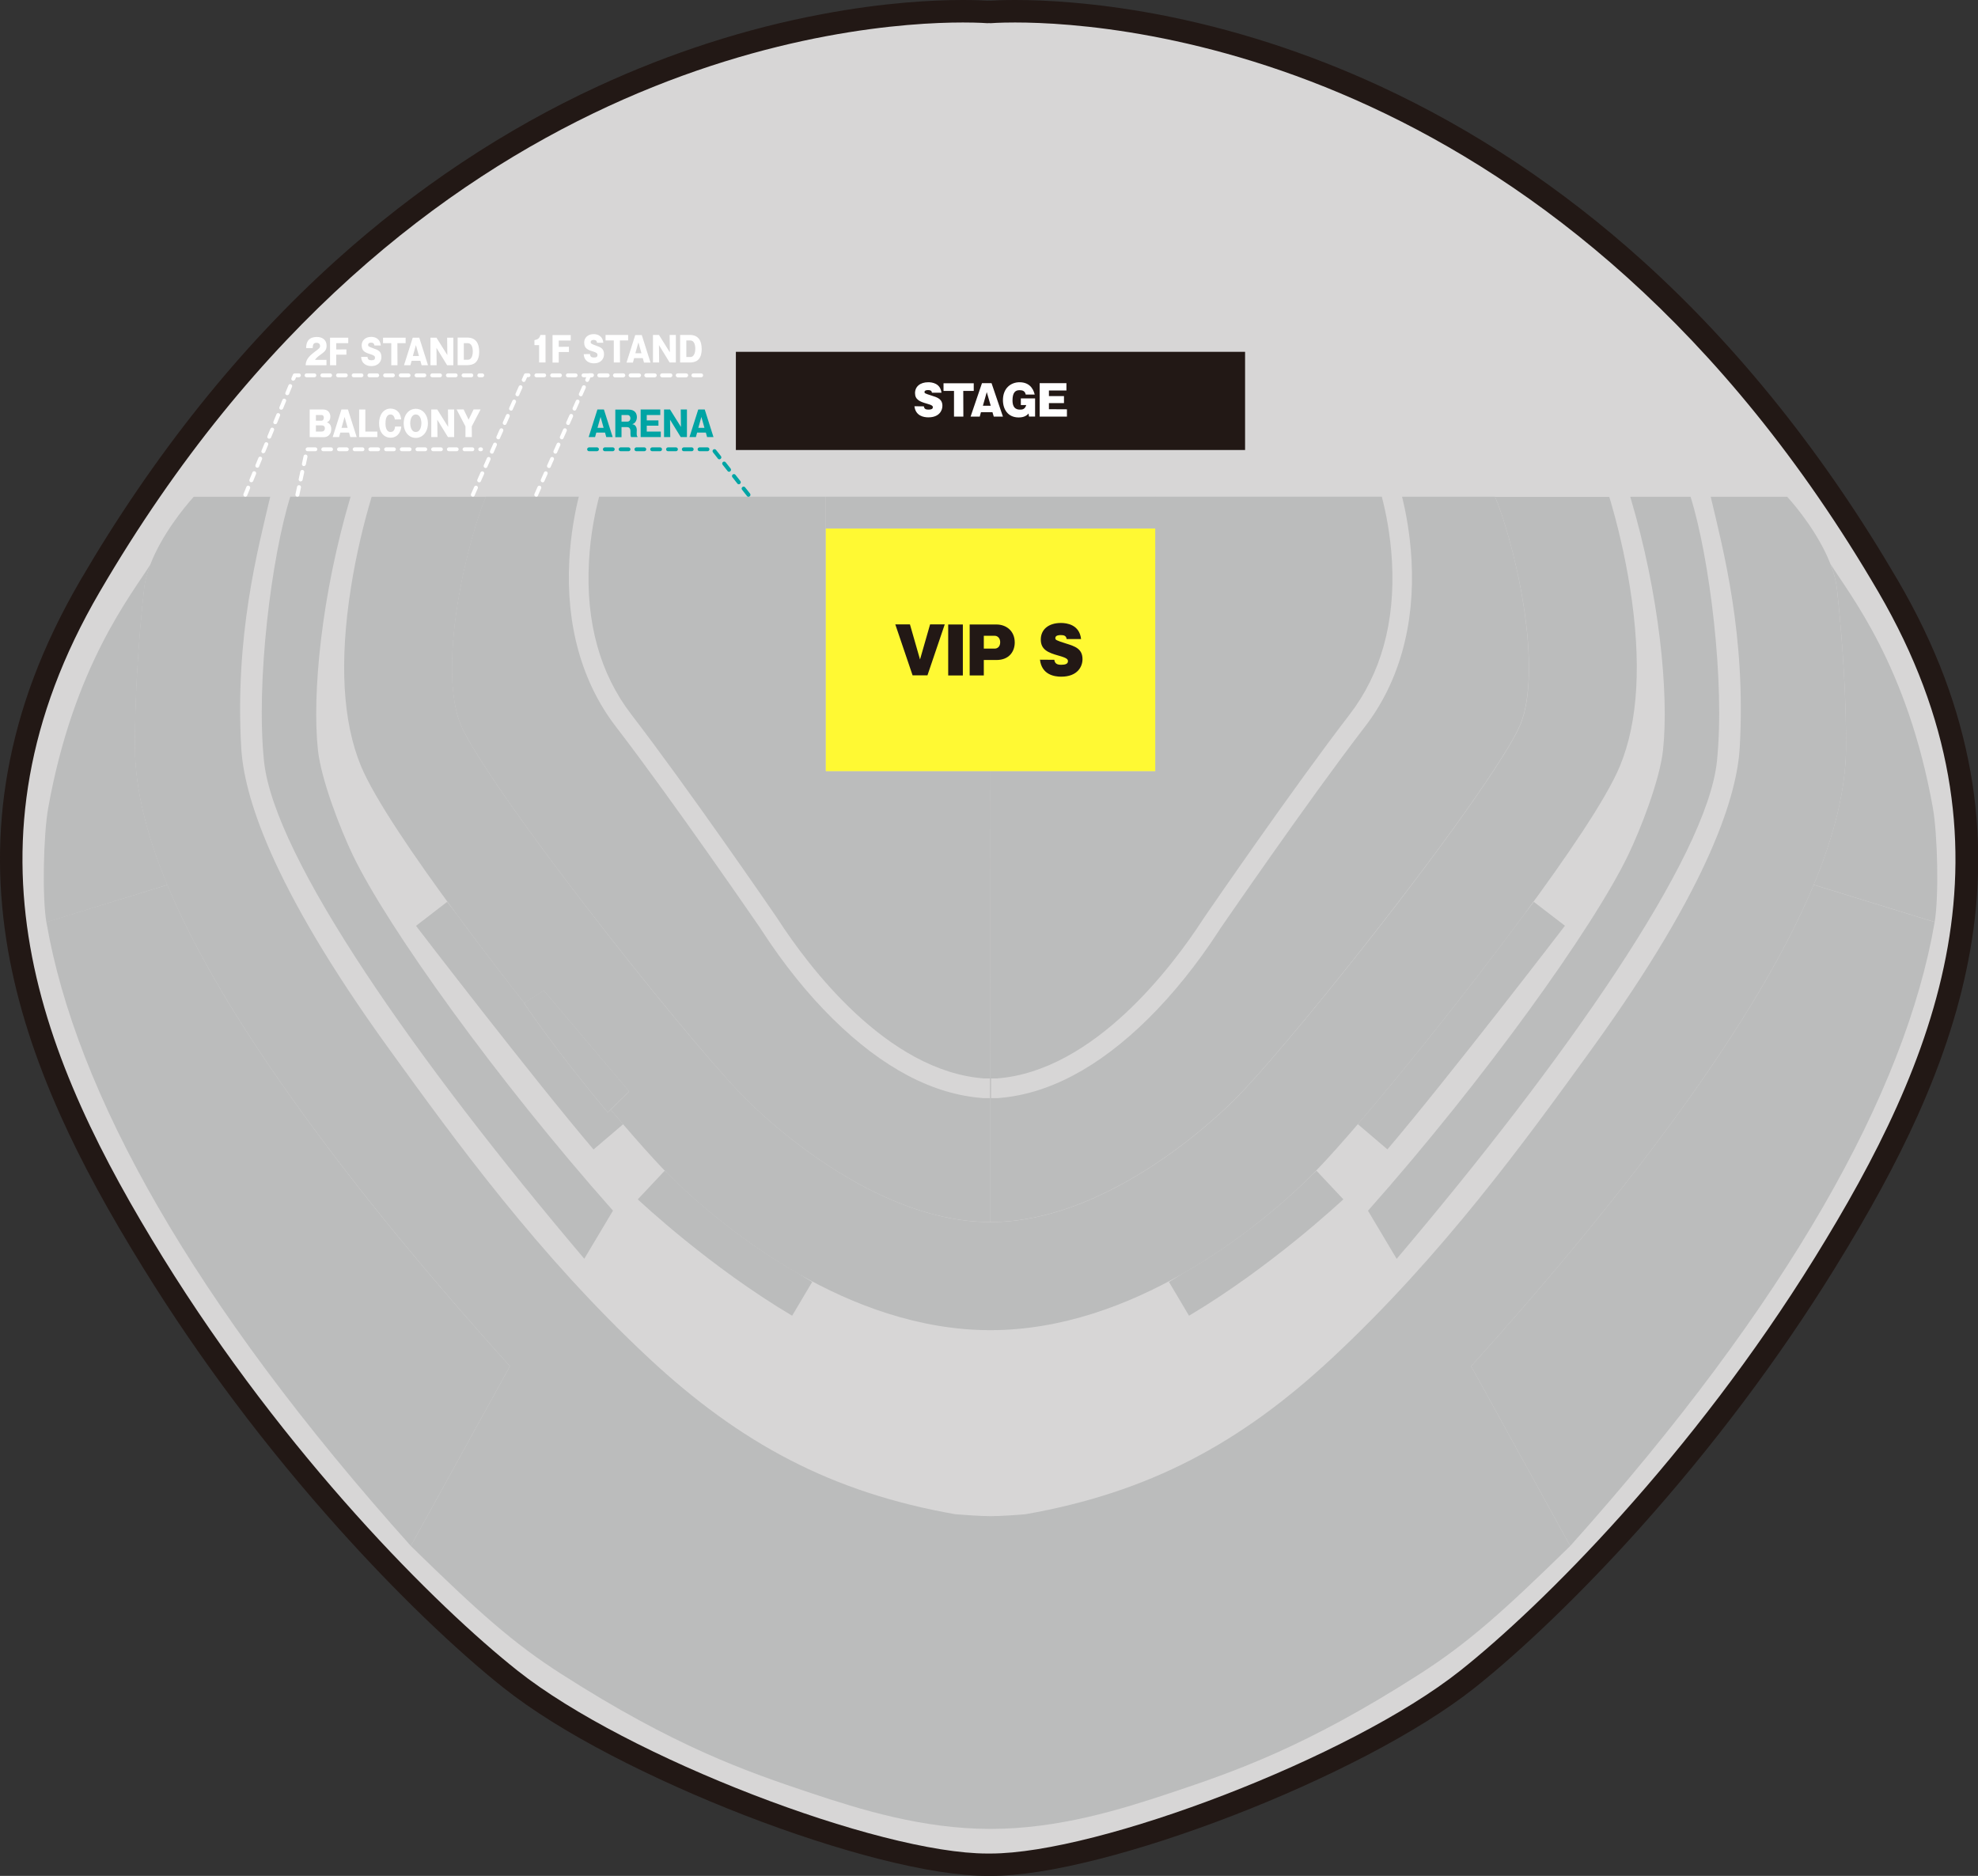
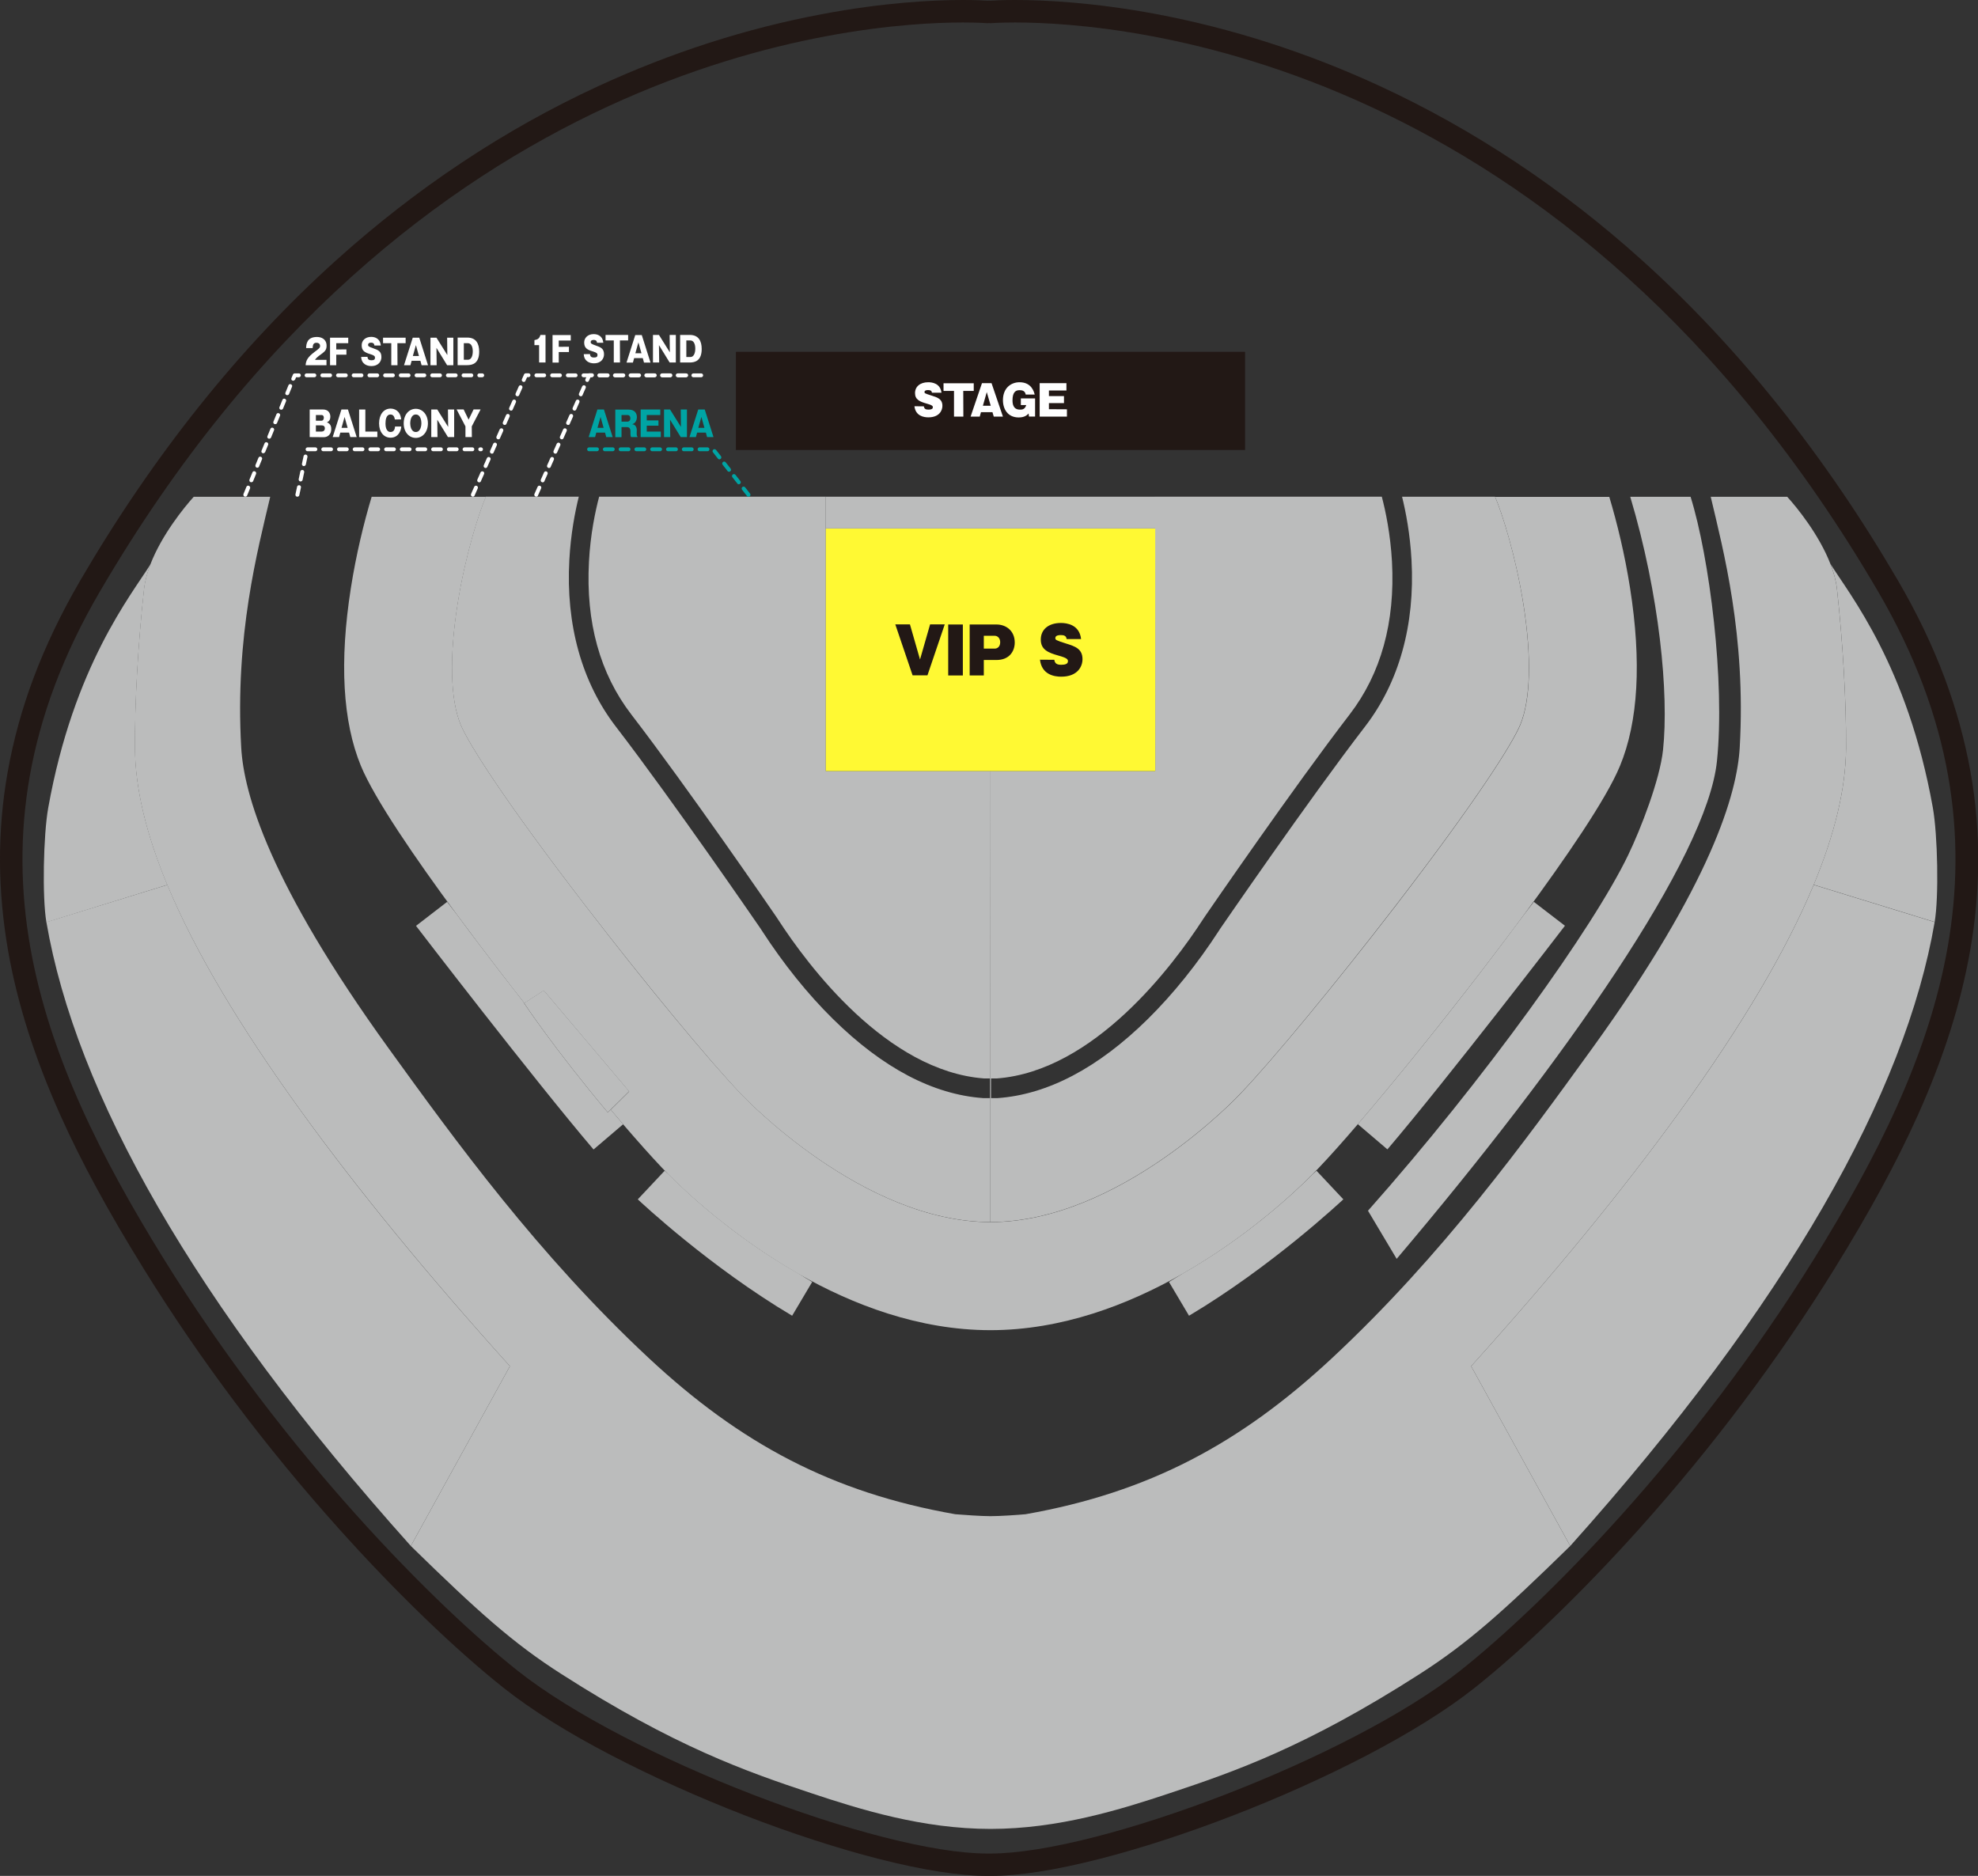
<svg xmlns="http://www.w3.org/2000/svg" version="1.1" id="レイヤー_1" x="0px" y="0px" viewBox="0 0 1944.2 1843.8" style="enable-background:new 0 0 1944.2 1843.8;" xml:space="preserve">
  <rect x="0" y="0" width="1944.2" height="1843.8" fill="#333333" stroke="none" />
  <style type="text/css">
	.st0{fill:#D7D6D6;}
	.st1{fill:#BBBCBC;}
	.st2{fill:#221815;}
	.st3{fill:#FFFFFF;}
	.st4{fill:#00A4A4;}
	.st5{fill:#FFF933;}
</style>
  <g id="a">
</g>
  <g id="b">
    <g id="c">
      <g>
-         <path class="st0" d="M973.6,1832.8c-0.3,0-0.7,0-1,0h-0.8c-0.3,0-0.7,0-1,0c-111.5,0-361.1-97-468.4-182     c-47.2-37.4-105.8-93.9-160.6-155.1c-71.8-80.1-135.9-165.5-190.6-253.8c-50.8-81.9-111.6-191-132.4-309.6     c-21.5-122.6,1.3-239.1,69.5-356c71.4-122.4,155.3-227.4,249.2-312c78.1-70.4,164-127.4,255.1-169.6     C755.9,19.2,894.4,11,946.4,11c13.2,0,21.6,0.5,24.2,0.7c0.2,0,1.5-0.1,1.5-0.1s1.2,0.1,1.4,0.1c2.7-0.2,11-0.7,24.2-0.7     c52,0,190.5,8.2,353.8,83.7c91.1,42.1,177,99.2,255.1,169.6c94,84.7,177.8,189.6,249.2,312c68.2,117,91,233.4,69.5,356     c-20.8,118.6-81.5,227.7-132.2,309.5c-54.6,88.3-118.8,173.7-190.6,253.8c-54.8,61.2-113.4,117.7-160.6,155.1     C1334.7,1735.8,1085.1,1832.8,973.6,1832.8L973.6,1832.8z" />
        <path class="st1" d="M973.6,757.9H811.7V488.2H588.9c-3.7,14-8.6,36.9-10,63.9c-3.2,59.5,10.8,110,41.6,150.1     c55.8,72.6,137.4,191.4,142.1,198.3c0.5,0.7,1.1,1.6,2.4,3.6c28.9,44.5,106.4,148.8,202.5,155.9h5.5v19.3h-6.6     c-49.3-3.5-98.9-29.7-147.6-77.7c-25-24.6-48.5-53.9-70-87c-0.5-0.8-1.1-1.7-1.4-2.2l-0.1-0.1l-0.4-0.6     C746,910.5,662.1,788,605.2,714c-33.3-43.4-49.1-99.9-45.6-163.5c1.4-25.6,5.6-47.4,9.3-62.3h-91.4     c-7.1,16.6-20.4,58.3-27.9,106.1c-8.1,51.5-7,93.3,3.1,117.8c8,19.4,44.4,76.3,122.5,177.8c57.7,75,121.8,152.6,152.3,184.5     l0.7,0.8c2.6,2.8,119.2,125.9,245.3,125.9V1071l0,0L973.6,757.9L973.6,757.9z" />
        <path class="st1" d="M1135.5,757.9H973.6V1071l0,0v130.1c126.2,0,242.7-123.1,245.3-125.9l0.7-0.8     c30.6-31.8,94.6-109.4,152.3-184.5c78.1-101.5,114.4-158.4,122.4-177.8c10.1-24.5,11.2-66.4,3.1-117.8     c-7.5-47.8-20.8-89.5-27.9-106.1h-91.4c3.7,14.9,7.9,36.7,9.3,62.3c3.5,63.6-12.2,120.1-45.6,163.5     c-56.9,74-140.8,196.5-141.7,197.7l-0.5,0.7c-0.3,0.5-0.9,1.3-1.4,2.2c-21.5,33.1-45.1,62.4-70,87c-48.7,48-98.4,74.2-147.6,77.7     h-0.3h-6.2V1060h5.5c96-7.1,173.6-111.4,202.5-155.9c1.3-2,1.9-2.9,2.4-3.6c4.7-6.8,86.3-125.7,142.1-198.3     c30.8-40.1,44.8-90.6,41.6-150.1c-1.5-27-6.3-49.9-10-63.9h-222.8L1135.5,757.9L1135.5,757.9z" />
        <path class="st2" d="M997.8,22.1c106.5,0,541.6,33.7,848.5,559.8c145.8,250,56.8,461.4-62.5,654.2     c-120.6,194.8-268.3,342.4-348.7,406.1c-107.6,85.3-355.1,179.6-461.6,179.6c-0.5,0-1,0-1.5,0s-1,0-1.5,0     c-106.5,0-354-94.4-461.6-179.6c-80.3-63.6-228.1-211.2-348.7-406.1C41.1,1043.3-48,831.8,97.9,581.9     C404.8,55.8,840,22.1,946.4,22.1c15.6,0,24.2,0.7,24.2,0.7s0.5,0,1.5-0.1c1,0.1,1.5,0.1,1.5,0.1S982.1,22.1,997.8,22.1 M997.8,0     c-12.4,0-20.8,0.4-24.3,0.7h-0.1l-1.3-0.1l-1.3,0.1h-0.1C967.2,0.4,958.8,0,946.4,0C916.9,0,869,2.4,808,13.9     c-74.7,14-148.7,37.9-220,70.8C495.9,127.2,409.1,184.9,330.2,256c-94.8,85.4-179.4,191.3-251.4,314.7     C60.4,602.3,45,634.3,33.1,666c-11.5,30.5-20,61.7-25.5,92.5C2.3,788-0.2,818.1,0,848c0.2,28.3,2.9,57.3,7.9,86.2     c9.2,52.3,26.1,105.5,51.7,162.5c20.7,46.1,46.8,94.1,82,150.9c55,88.8,119.5,174.8,191.8,255.3c55.2,61.6,114.3,118.6,162,156.4     c27.1,21.4,62.7,43.8,106.1,66.3c39.8,20.7,85,41,130.9,58.8c45.5,17.6,90.8,32.3,131,42.6c43.6,11.1,79.7,16.8,107.4,16.8     c0.4,0,0.8,0,1.2,0h0.5c0.4,0,0.8,0,1.2,0c27.7,0,63.8-5.6,107.4-16.8c40.1-10.2,85.4-25,130.9-42.6     c45.9-17.7,91.1-38.1,130.9-58.8c43.3-22.6,79-44.9,106.1-66.3c47.7-37.8,106.7-94.8,162-156.4     c72.3-80.6,136.8-166.5,191.8-255.3c35.2-56.9,61.2-104.8,82-150.9c25.6-57,42.5-110.2,51.7-162.5c5.1-28.9,7.7-57.9,7.9-86.2     c0.2-29.9-2.3-60-7.6-89.5c-5.5-30.8-14.1-62-25.5-92.5c-11.9-31.7-27.3-63.8-45.7-95.3c-72-123.4-156.6-229.2-251.4-314.7     c-78.9-71.1-165.7-128.8-257.9-171.4c-71.2-32.9-145.2-56.7-219.9-70.8C1075.2,2.4,1027.3,0,997.8,0L997.8,0z" />
        <path class="st1" d="M164.5,869.7c-21-50.5-31.5-95-31.8-134.1c-0.3-44.4,3-102.9,8.9-156.3c0.9-8.2,3.2-16.6,6.4-24.8l0,0     c-19.2,30.7-75.6,100-100.6,239.5c-4.8,26.8-6,88-1.8,112.5l0,0L164.5,869.7L164.5,869.7z" />
        <path class="st1" d="M296.4,1092.8C235,1008,191.2,934,164.5,869.7L45.6,906.3l0,0c28.8,167.6,144.2,374.3,358.2,613.2     l97.4-176.7C420.7,1253.6,352,1169.8,296.4,1092.8z" />
        <path class="st1" d="M597.4,1093.4c-52.8-62.9-82.2-107.3-82.2-107.3l0.2-0.2c-8.1-10.4-16.2-20.8-24.3-31.3     c-13.4-17.5-27.8-36.4-42-55.7c-5.9-7.7-9.4-12.3-9.6-12.5L408.9,910c1.1,1.5,115.8,150.9,174.5,219.8l29.1-24.8     c-4-4.6-8-9.4-12.2-14.4L597.4,1093.4L597.4,1093.4z" />
        <path class="st1" d="M656.8,1153.9c-2.2-2-3.4-3.1-3.5-3.2l-26.4,28.1c2.8,2.7,70.8,66.4,151.7,114.4l19.7-33.2     c-4.4-2.6-8.8-5.3-13.2-8.1C720.4,1215.2,673.5,1170.7,656.8,1153.9L656.8,1153.9z" />
        <path class="st1" d="M354.7,752.7c13.5,32.6,53.4,90.8,94.4,146.3c14.2,19.2,28.5,38.2,42,55.7c8,10.5,16.2,20.9,24.3,31.3     l19.1-12.4l83.9,99.2l-18.1,17.9c4.2,5,8.3,9.8,12.2,14.4c15,17.4,28,32,38.1,42.6c1,1,3,3.2,6.1,6.3     c16.7,16.9,63.7,61.3,128.2,98.1c53.2,30.3,118.4,55.3,188.6,55.3s135.4-25,188.6-55.3c64.6-36.7,111.5-81.2,128.2-98.1     c3.1-3.1,5.1-5.3,6.1-6.3c10.1-10.6,23.2-25.2,38.1-42.6c34.5-40.2,79.2-95.4,121.4-150.3c13.4-17.5,27.8-36.4,42-55.7     c41-55.6,81-113.7,94.4-146.3c18-43.5,21.3-102.4,9.9-174.9c-5.1-32.5-12.7-63.9-20.4-89.5h-112.2c7.1,16.6,20.3,58.3,27.9,106.1     c8.1,51.5,7,93.3-3.1,117.8c-8,19.4-44.4,76.3-122.4,177.8c-57.7,75-121.8,152.6-152.3,184.4l-0.7,0.8     c-2.6,2.8-119.2,125.9-245.3,125.9l0,0c-126.2,0-242.7-123.1-245.3-125.9l-0.7-0.8C697,1042.6,632.9,965.1,575.3,890     c-78.1-101.5-114.5-158.4-122.5-177.8c-10.1-24.5-11.2-66.4-3.1-117.8c7.5-47.8,20.8-89.5,27.9-106.1H365.3     c-7.7,25.6-15.3,57-20.4,89.5C333.5,650.3,336.8,709.1,354.7,752.7L354.7,752.7z" />
-         <path class="st1" d="M259.5,748.1c9.8,94.7,149.5,294.1,314.8,489.1l28.2-47.3C488.1,1061,380.9,911.4,346.8,840.5     c-12.3-25.7-31.1-74-34.3-103.3c-5.9-55,3.4-152.5,32.1-249h-59.3C266.8,547.8,251.4,670,259.5,748.1L259.5,748.1z" />
        <path class="st1" d="M1899.8,793.8c-25-139.5-81.4-208.8-100.6-239.5l0,0c3.2,8.3,5.5,16.6,6.4,24.8     c5.9,53.5,9.2,111.9,8.9,156.3c-0.3,39.1-10.8,83.7-31.8,134.2l118.9,36.6l0,0C1905.8,881.9,1904.6,820.7,1899.8,793.8     L1899.8,793.8z" />
        <path class="st1" d="M1782.7,869.7c-26.8,64.3-70.5,138.3-131.9,223.1c-55.7,77-124.4,160.8-204.8,250l97.4,176.7     c214-239,329.4-445.7,358.2-613.2l0,0L1782.7,869.7L1782.7,869.7z" />
        <path class="st1" d="M1334.6,1104.9l29.1,24.8c58.7-68.9,173.4-218.3,174.5-219.8l-30.6-23.5c-0.2,0.3-3.7,4.8-9.6,12.5     c-14.2,19.2-28.6,38.2-42,55.7C1413.8,1009.6,1369.1,1064.7,1334.6,1104.9L1334.6,1104.9z" />
        <path class="st1" d="M1162.2,1251.9c-4.4,2.7-8.8,5.4-13.2,8.1l19.7,33.2c80.9-48.1,148.8-111.8,151.7-114.4l-26.4-28.1     c-0.1,0.1-1.3,1.2-3.5,3.2C1273.7,1170.8,1226.8,1215.2,1162.2,1251.9L1162.2,1251.9z" />
        <path class="st1" d="M1650.8,1092.8c61.3-84.8,105.1-158.8,131.9-223.1c21-50.5,31.5-95,31.8-134.2c0.3-44.4-3-102.9-8.9-156.3     c-0.9-8.2-3.2-16.6-6.4-24.8c-11.1-28.7-32.9-55.6-42.5-66.1h-75.2c12.2,51.9,34.8,136.2,28.5,246.5     c-2.6,44.8-27.2,132.7-145.2,295.9c-65.4,90.4-146.7,202.8-255.8,304.4c-89.7,83.5-179.5,131.8-301,153.2     c-7.7,0.7-24.8,1.9-34.5,1.9s-26.8-1.3-34.5-1.9c-121.5-21.3-211.4-69.7-301-153.2c-109-101.6-190.4-213.9-255.8-304.4     c-118-163.3-142.6-251.1-145.1-295.9c-6.3-110.3,16.3-194.6,28.5-246.5h-75.2c-9.6,10.6-31.4,37.5-42.5,66.2     c-3.2,8.2-5.5,16.6-6.4,24.8c-5.9,53.5-9.2,111.9-8.9,156.3c0.3,39.1,10.8,83.7,31.8,134.2c26.8,64.2,70.6,138.2,132,223     c55.7,77,124.4,160.8,204.8,250l-97.4,176.7c66.3,64.8,100.6,95.6,148.2,126c111.4,71.3,181.3,95.6,245.2,116.9     c48.3,16.1,109.7,35.2,176.4,35.2s128.1-19.1,176.4-35.2c63.9-21.3,133.8-45.5,245.2-116.9c47.6-30.5,81.9-61.2,148.2-126     l-97.4-176.7C1526.4,1253.6,1595.1,1169.8,1650.8,1092.8L1650.8,1092.8z" />
        <path class="st1" d="M1634.6,737.2c-3.1,29.2-21.9,77.6-34.3,103.3c-34.1,70.9-141.3,220.6-255.7,349.5l28.2,47.3     c165.3-195,305-394.5,314.8-489.1c8.1-78.1-7.3-200.3-25.9-259.9h-59.3C1631.2,584.7,1640.5,682.2,1634.6,737.2L1634.6,737.2z" />
        <path class="st1" d="M597.4,1093.4l2.9-2.9l18.1-17.9l-83.9-99.2l-19.1,12.4l-0.2,0.2C515.2,986.1,544.6,1030.5,597.4,1093.4     L597.4,1093.4z" />
        <g>
          <path class="st3" d="M304.4,429.6v-27.1h13.3c4.2,0,7,2.8,7,7s-2.4,5.1-3.4,5.6c4.1,1.4,4.3,5.1,4.3,6.7c0,4.9-3.2,7.9-7.3,7.9      L304.4,429.6L304.4,429.6z M310.5,413.5h5.5c1.6,0,2.3-1.5,2.3-3c0-0.7-0.3-2.6-2.3-2.6h-5.5V413.5L310.5,413.5z M310.5,424.2      h5.5c1.7,0,3.3-0.9,3.3-3.2c0-2.5-1.8-2.9-3.3-2.9h-5.5V424.2z" />
          <path class="st3" d="M334.5,425.2l-1.2,4.4H327l8.6-27.1h6.4l8.6,27.1h-6.3l-1.2-4.4H334.5z M341.7,420.5l-3-10.7l-3,10.7H341.7      L341.7,420.5z" />
          <path class="st3" d="M353,429.6v-27.1h6.1v21.7h11.8v5.4H353L353,429.6z" />
          <path class="st3" d="M388.1,412.3c-0.5-3.7-2.3-4.9-4.3-4.9c-4.3,0-4.9,5.4-4.9,9c0,1.9,0.3,8.2,5,8.2c4,0,4.3-4.2,4.4-5.4h6.1      c-0.1,1.5-0.3,3.6-2,6.4c-1.4,2.2-4,4.6-8.5,4.6c-6.7,0-11.3-5.6-11.3-14.1s4.4-14.5,11.3-14.5c3.9,0,9.6,2.1,10.4,10.6      L388.1,412.3L388.1,412.3z" />
          <path class="st3" d="M408.7,430.4c-6.7,0-11.9-5.7-11.9-14.3s5.2-14.3,11.9-14.3s11.9,5.8,11.9,14.3S415.4,430.4,408.7,430.4z       M408.7,407.4c-4.8,0-5.5,6.4-5.5,8.6s0.7,8.6,5.5,8.6s5.5-6.5,5.5-8.6S413.6,407.4,408.7,407.4z" />
          <path class="st3" d="M440.3,429.6l-10.5-17.1l0.2,17.1h-6.1v-27.1h5.9l10.7,17.1l-0.2-17.1h6.1v27.1H440.3L440.3,429.6z" />
          <path class="st3" d="M463.8,429.6h-6.3v-10.5l-8.7-16.7h6.9l4.9,10.1l4.9-10.1h6.9l-8.7,16.7L463.8,429.6L463.8,429.6z" />
        </g>
        <g>
          <path class="st3" d="M320.9,359h-20.5c0.3-4.7,2-8,8.8-13.1c4.4-3.3,5.4-4,5.4-5.9c0-2.6-2.2-3.1-3.5-3.1      c-3.5,0-3.6,2.6-3.8,5.2h-6.4c0.1-3.8,0.7-10.9,10.6-10.9c4.5,0,9.5,2.1,9.5,8.7c0,4-1.8,5.6-4.9,7.9c-4.6,3.3-5.4,4.3-6.5,5.9      h11.3V359L320.9,359z" />
          <path class="st3" d="M340.5,343.4v5.2h-10V359h-6.1v-27.1h17.9v5.4h-11.8v6.2L340.5,343.4L340.5,343.4z" />
          <path class="st3" d="M361.2,350.7c0.2,2.5,1.4,3.4,3.9,3.4s3.5-0.8,3.5-2.5c0-1.4-0.6-2.3-4.6-3.5c-5.4-1.6-8.5-3.2-8.5-8.8      c0-4.3,3.3-8.2,9.4-8.2c2,0,4.3,0.5,6,1.8c2.9,2.2,3.2,5.2,3.4,6.7H368c-0.2-2.2-1.5-2.8-3.2-2.8c-1.1,0-3,0.2-3,2.2      c0,1.1,0.4,1.7,4.7,3.2c5,1.8,8.4,2.9,8.4,8.8c0,3.8-2.5,8.8-10,8.8c-4.3,0-9.6-2.1-9.9-9L361.2,350.7L361.2,350.7z" />
          <path class="st3" d="M390.7,359h-6.1v-21.7h-8.1v-5.4h22.2v5.4h-8.1L390.7,359L390.7,359z" />
          <path class="st3" d="M404.6,354.6l-1.2,4.4h-6.3l8.6-27.1h6.4l8.6,27.1h-6.3l-1.2-4.4H404.6L404.6,354.6z M411.8,349.9l-3-10.7      l-3,10.7H411.8L411.8,349.9z" />
          <path class="st3" d="M439.5,359L429,341.9l0.2,17.1h-6.1v-27.1h5.9l10.7,17.1l-0.2-17.1h6.1V359H439.5L439.5,359z" />
          <path class="st3" d="M449.8,331.8h9.5c8.6,0,11.7,5.9,11.7,13.8c0,11.3-6.2,13.3-11.7,13.3h-9.5V331.8L449.8,331.8z       M455.9,353.6h3.9c4.9,0,4.9-7.3,4.9-8.3c0-4.2-1.4-8-4.9-8h-3.9V353.6L455.9,353.6z" />
        </g>
        <path class="st3" d="M292.3,488.2c-0.1,0-0.3,0-0.4,0c-1-0.2-1.7-1.2-1.5-2.3l1.6-7.5c0.2-1,1.2-1.7,2.3-1.5s1.7,1.2,1.5,2.3     l-1.6,7.5C294,487.6,293.2,488.2,292.3,488.2L292.3,488.2z M295.5,473.2c-0.1,0-0.3,0-0.4,0c-1-0.2-1.7-1.2-1.5-2.3l1.6-7.5     c0.2-1,1.2-1.7,2.3-1.5c1,0.2,1.7,1.2,1.5,2.3l-1.6,7.5C297.2,472.5,296.4,473.2,295.5,473.2L295.5,473.2z M298.7,458.1     c-0.1,0-0.3,0-0.4,0c-1-0.2-1.7-1.2-1.5-2.3l1.6-7.5c0.2-1,1.2-1.7,2.3-1.5c1,0.2,1.7,1.2,1.5,2.3l-1.6,7.5     C300.4,457.4,299.6,458.1,298.7,458.1L298.7,458.1z M472.8,443.5H472c-1.1,0-1.9-0.9-1.9-1.9s0.9-1.9,1.9-1.9h0.8     c1.1,0,1.9,0.9,1.9,1.9S473.9,443.5,472.8,443.5z M464.3,443.5h-7.7c-1.1,0-1.9-0.9-1.9-1.9s0.9-1.9,1.9-1.9h7.7     c1.1,0,1.9,0.9,1.9,1.9S465.4,443.5,464.3,443.5z M448.9,443.5h-7.7c-1.1,0-1.9-0.9-1.9-1.9s0.9-1.9,1.9-1.9h7.7     c1.1,0,1.9,0.9,1.9,1.9S449.9,443.5,448.9,443.5z M433.4,443.5h-7.7c-1.1,0-1.9-0.9-1.9-1.9s0.9-1.9,1.9-1.9h7.7     c1.1,0,1.9,0.9,1.9,1.9S434.5,443.5,433.4,443.5z M418,443.5h-7.7c-1.1,0-1.9-0.9-1.9-1.9s0.9-1.9,1.9-1.9h7.7     c1.1,0,1.9,0.9,1.9,1.9S419.1,443.5,418,443.5z M402.6,443.5h-7.7c-1.1,0-1.9-0.9-1.9-1.9s0.9-1.9,1.9-1.9h7.7     c1.1,0,1.9,0.9,1.9,1.9S403.7,443.5,402.6,443.5z M387.2,443.5h-7.7c-1.1,0-1.9-0.9-1.9-1.9s0.9-1.9,1.9-1.9h7.7     c1.1,0,1.9,0.9,1.9,1.9S388.2,443.5,387.2,443.5z M371.7,443.5H364c-1.1,0-1.9-0.9-1.9-1.9s0.9-1.9,1.9-1.9h7.7     c1.1,0,1.9,0.9,1.9,1.9S372.8,443.5,371.7,443.5z M356.3,443.5h-7.7c-1.1,0-1.9-0.9-1.9-1.9s0.9-1.9,1.9-1.9h7.7     c1.1,0,1.9,0.9,1.9,1.9S357.4,443.5,356.3,443.5z M340.9,443.5h-7.7c-1.1,0-1.9-0.9-1.9-1.9s0.9-1.9,1.9-1.9h7.7     c1.1,0,1.9,0.9,1.9,1.9S341.9,443.5,340.9,443.5z M325.4,443.5h-7.7c-1.1,0-1.9-0.9-1.9-1.9s0.9-1.9,1.9-1.9h7.7     c1.1,0,1.9,0.9,1.9,1.9S326.5,443.5,325.4,443.5z M310,443.5h-7.7c-1.1,0-1.9-0.9-1.9-1.9s0.9-1.9,1.9-1.9h7.7     c1.1,0,1.9,0.9,1.9,1.9S311.1,443.5,310,443.5z" />
        <path class="st3" d="M241.1,488.2c-0.2,0-0.5,0-0.7-0.1c-1-0.4-1.4-1.5-1.1-2.5l2.9-7.1c0.4-1,1.5-1.5,2.5-1     c1,0.4,1.4,1.5,1.1,2.5l-2.9,7.1C242.6,487.8,241.9,488.2,241.1,488.2L241.1,488.2z M247,474c-0.2,0-0.5,0-0.7-0.1     c-1-0.4-1.4-1.5-1.1-2.5l2.9-7.1c0.4-1,1.5-1.5,2.5-1c1,0.4,1.4,1.5,1.1,2.5l-2.9,7.1C248.5,473.5,247.8,474,247,474L247,474z      M252.9,459.7c-0.2,0-0.5,0-0.7-0.1c-1-0.4-1.4-1.5-1.1-2.5l2.9-7.1c0.4-1,1.5-1.5,2.5-1c1,0.4,1.5,1.5,1,2.5l-2.9,7.1     C254.4,459.3,253.6,459.7,252.9,459.7L252.9,459.7z M258.8,445.5c-0.2,0-0.5,0-0.7-0.1c-1-0.4-1.5-1.5-1-2.5l2.9-7.1     c0.4-1,1.5-1.5,2.5-1c1,0.4,1.5,1.5,1,2.5l-2.9,7.1C260.2,445,259.5,445.5,258.8,445.5L258.8,445.5z M264.6,431.2     c-0.2,0-0.5,0-0.7-0.1c-1-0.4-1.5-1.5-1-2.5l2.9-7.1c0.4-1,1.5-1.5,2.5-1c1,0.4,1.5,1.5,1,2.5l-2.9,7.1     C266.1,430.7,265.4,431.2,264.6,431.2L264.6,431.2z M270.5,416.9c-0.2,0-0.5,0-0.7-0.1c-1-0.4-1.5-1.5-1-2.5l2.9-7.1     c0.4-1,1.5-1.5,2.5-1c1,0.4,1.5,1.5,1,2.5l-2.9,7.1C272,416.5,271.3,416.9,270.5,416.9L270.5,416.9z M276.4,402.7     c-0.2,0-0.5,0-0.7-0.1c-1-0.4-1.5-1.5-1-2.5l2.9-7.1c0.4-1,1.5-1.5,2.5-1c1,0.4,1.5,1.5,1,2.5l-2.9,7.1     C277.9,402.2,277.2,402.7,276.4,402.7L276.4,402.7z M282.3,388.4c-0.2,0-0.5,0-0.7-0.1c-1-0.4-1.5-1.5-1-2.5l2.9-7.1     c0.4-1,1.5-1.5,2.5-1c1,0.4,1.5,1.5,1,2.5l-2.9,7.1C283.8,388,283,388.4,282.3,388.4L282.3,388.4z M288.2,374.2     c-0.2,0-0.5,0-0.7-0.1c-1-0.4-1.5-1.5-1-2.5l1.4-3.4c0.3-0.7,1-1.2,1.8-1.2h4.1c1.1,0,1.9,0.9,1.9,1.9s-0.9,1.9-1.9,1.9H291     l-0.9,2.2C289.6,373.7,288.9,374.2,288.2,374.2z M474,370.8h-2.9c-1.1,0-1.9-0.9-1.9-1.9s0.9-1.9,1.9-1.9h2.9     c1.1,0,1.9,0.9,1.9,1.9S475,370.8,474,370.8z M463.3,370.8h-7.7c-1.1,0-1.9-0.9-1.9-1.9s0.9-1.9,1.9-1.9h7.7     c1.1,0,1.9,0.9,1.9,1.9S464.4,370.8,463.3,370.8z M447.9,370.8h-7.7c-1.1,0-1.9-0.9-1.9-1.9s0.9-1.9,1.9-1.9h7.7     c1.1,0,1.9,0.9,1.9,1.9S449,370.8,447.9,370.8z M432.5,370.8h-7.7c-1.1,0-1.9-0.9-1.9-1.9s0.9-1.9,1.9-1.9h7.7     c1.1,0,1.9,0.9,1.9,1.9S433.6,370.8,432.5,370.8z M417.1,370.8h-7.7c-1.1,0-1.9-0.9-1.9-1.9s0.9-1.9,1.9-1.9h7.7     c1.1,0,1.9,0.9,1.9,1.9S418.1,370.8,417.1,370.8z M401.6,370.8h-7.7c-1.1,0-1.9-0.9-1.9-1.9s0.9-1.9,1.9-1.9h7.7     c1.1,0,1.9,0.9,1.9,1.9S402.7,370.8,401.6,370.8z M386.2,370.8h-7.7c-1.1,0-1.9-0.9-1.9-1.9s0.9-1.9,1.9-1.9h7.7     c1.1,0,1.9,0.9,1.9,1.9S387.3,370.8,386.2,370.8z M370.8,370.8h-7.7c-1.1,0-1.9-0.9-1.9-1.9s0.9-1.9,1.9-1.9h7.7     c1.1,0,1.9,0.9,1.9,1.9S371.8,370.8,370.8,370.8z M355.3,370.8h-7.7c-1.1,0-1.9-0.9-1.9-1.9s0.9-1.9,1.9-1.9h7.7     c1.1,0,1.9,0.9,1.9,1.9S356.4,370.8,355.3,370.8z M339.9,370.8h-7.7c-1.1,0-1.9-0.9-1.9-1.9s0.9-1.9,1.9-1.9h7.7     c1.1,0,1.9,0.9,1.9,1.9S341,370.8,339.9,370.8z M324.5,370.8h-7.7c-1.1,0-1.9-0.9-1.9-1.9s0.9-1.9,1.9-1.9h7.7     c1.1,0,1.9,0.9,1.9,1.9S325.5,370.8,324.5,370.8z M309,370.8h-7.7c-1.1,0-1.9-0.9-1.9-1.9s0.9-1.9,1.9-1.9h7.7     c1.1,0,1.9,0.9,1.9,1.9S310.1,370.8,309,370.8z" />
        <g>
          <path class="st4" d="M586.1,425.2l-1.2,4.4h-6.3l8.6-27.1h6.4l8.6,27.1h-6.3l-1.2-4.4H586.1L586.1,425.2z M593.3,420.5l-3-10.7      l-3,10.7H593.3L593.3,420.5z" />
          <path class="st4" d="M625.8,425.8c0,1.1,0,2.8,0.8,3.3v0.5h-6.3c-0.5-1-0.6-2-0.6-3.2v-2.7c0-1.4-0.5-2.5-1-3      c-0.3-0.3-0.8-0.9-2.5-0.9h-5.3v9.9h-6.1v-27.1H618c5.8,0,8,3.5,8,7.4c0,1.9-0.6,3.6-1.5,4.8c-0.9,1.3-2.1,1.8-3.1,2.2      c1.1,0.1,1.8,0.3,2.5,0.9c1.7,1.4,2,3.4,2,4.8L625.8,425.8L625.8,425.8z M610.8,414.4h6.1c1.2,0,2.7-1,2.7-3.3      c0-2-1.2-3.2-2.6-3.2h-6.1v6.5H610.8z" />
          <path class="st4" d="M649.5,424.2v5.4h-19.8v-27.1H649v5.4h-13.3v5.3h11.5v5.2h-11.5v5.8L649.5,424.2L649.5,424.2z" />
          <path class="st4" d="M669.1,429.6l-10.5-17.1l0.2,17.1h-6.1v-27.1h5.9l10.7,17.1l-0.2-17.1h6.1v27.1H669.1L669.1,429.6z" />
          <path class="st4" d="M685.2,425.2l-1.2,4.4h-6.3l8.6-27.1h6.4l8.6,27.1H695l-1.2-4.4H685.2L685.2,425.2z M692.4,420.5l-3-10.7      l-3,10.7H692.4L692.4,420.5z" />
        </g>
        <path class="st4" d="M735.7,488.3c-0.6,0-1.2-0.3-1.5-0.8l-4.8-6.1c-0.7-0.9-0.5-2.1,0.3-2.7c0.8-0.7,2.1-0.5,2.7,0.3l4.8,6.1     c0.7,0.9,0.5,2.1-0.3,2.7C736.5,488.1,736.1,488.3,735.7,488.3L735.7,488.3z M726.2,476c-0.6,0-1.2-0.3-1.5-0.8l-4.8-6.1     c-0.7-0.9-0.5-2.1,0.3-2.7c0.8-0.7,2.1-0.5,2.7,0.3l4.8,6.1c0.7,0.9,0.5,2.1-0.3,2.7C727,475.9,726.6,476,726.2,476L726.2,476z      M716.6,463.7c-0.6,0-1.2-0.3-1.5-0.8l-4.8-6.1c-0.7-0.9-0.5-2.1,0.3-2.7c0.8-0.7,2.1-0.5,2.7,0.3l4.8,6.1     c0.7,0.9,0.5,2.1-0.3,2.7C717.5,463.6,717,463.7,716.6,463.7L716.6,463.7z M707.1,451.5c-0.6,0-1.2-0.3-1.5-0.8l-4.8-6.1     c-0.7-0.9-0.5-2.1,0.3-2.7c0.8-0.7,2.1-0.5,2.7,0.3l4.8,6.1c0.7,0.9,0.5,2.1-0.3,2.7C707.9,451.3,707.5,451.5,707.1,451.5     L707.1,451.5z M695.4,443.5h-7.8c-1.1,0-1.9-0.9-1.9-1.9s0.9-1.9,1.9-1.9h7.8c1.1,0,1.9,0.9,1.9,1.9S696.5,443.5,695.4,443.5z      M679.9,443.5h-7.8c-1.1,0-1.9-0.9-1.9-1.9s0.9-1.9,1.9-1.9h7.8c1.1,0,1.9,0.9,1.9,1.9S681,443.5,679.9,443.5z M664.4,443.5h-7.8     c-1.1,0-1.9-0.9-1.9-1.9s0.9-1.9,1.9-1.9h7.8c1.1,0,1.9,0.9,1.9,1.9S665.5,443.5,664.4,443.5z M648.8,443.5H641     c-1.1,0-1.9-0.9-1.9-1.9s0.9-1.9,1.9-1.9h7.8c1.1,0,1.9,0.9,1.9,1.9S649.9,443.5,648.8,443.5z M633.3,443.5h-7.8     c-1.1,0-1.9-0.9-1.9-1.9s0.9-1.9,1.9-1.9h7.8c1.1,0,1.9,0.9,1.9,1.9S634.4,443.5,633.3,443.5z M617.8,443.5H610     c-1.1,0-1.9-0.9-1.9-1.9s0.9-1.9,1.9-1.9h7.8c1.1,0,1.9,0.9,1.9,1.9S618.9,443.5,617.8,443.5z M602.3,443.5h-7.8     c-1.1,0-1.9-0.9-1.9-1.9s0.9-1.9,1.9-1.9h7.8c1.1,0,1.9,0.9,1.9,1.9S603.3,443.5,602.3,443.5z M586.7,443.5H579     c-1.1,0-1.9-0.9-1.9-1.9s0.9-1.9,1.9-1.9h7.8c1.1,0,1.9,0.9,1.9,1.9S587.8,443.5,586.7,443.5z" />
        <g>
          <path class="st3" d="M529.9,356.3v-17.1h-4.6v-4.9c3.4-0.6,4.9-1.7,5.9-5.1h5v27.1H529.9L529.9,356.3z" />
          <path class="st3" d="M559.2,340.8v5.2h-10v10.4h-6.1v-27.1H561v5.4h-11.8v6.2L559.2,340.8L559.2,340.8z" />
          <path class="st3" d="M579.9,348c0.2,2.5,1.4,3.4,3.9,3.4s3.5-0.8,3.5-2.5c0-1.4-0.6-2.3-4.6-3.5c-5.4-1.6-8.5-3.2-8.5-8.8      c0-4.3,3.3-8.2,9.4-8.2c2,0,4.3,0.5,6,1.8c2.9,2.2,3.2,5.2,3.4,6.7h-6.2c-0.2-2.2-1.5-2.8-3.2-2.8c-1.1,0-3,0.2-3,2.2      c0,1.1,0.4,1.7,4.7,3.2c5,1.8,8.4,2.9,8.4,8.8c0,3.8-2.5,8.8-10,8.8c-4.3,0-9.6-2.1-9.9-9L579.9,348L579.9,348z" />
          <path class="st3" d="M609.4,356.3h-6.1v-21.7h-8.1v-5.4h22.2v5.4h-8.1L609.4,356.3L609.4,356.3z" />
          <path class="st3" d="M623.3,352l-1.2,4.4h-6.3l8.6-27.1h6.4l8.6,27.1H633l-1.2-4.4H623.3L623.3,352z M630.5,347.2l-3-10.7      l-3,10.7H630.5L630.5,347.2z" />
          <path class="st3" d="M658.2,356.3l-10.5-17.1l0.2,17.1h-6.1v-27.1h5.9l10.7,17.1l-0.2-17.1h6.1v27.1H658.2L658.2,356.3z" />
          <path class="st3" d="M668.5,329.2h9.5c8.6,0,11.7,5.9,11.7,13.8c0,11.3-6.2,13.3-11.7,13.3h-9.5V329.2L668.5,329.2z       M674.6,350.9h3.9c4.9,0,4.9-7.3,4.9-8.3c0-4.2-1.4-8-4.9-8h-3.9V350.9L674.6,350.9z" />
        </g>
        <path class="st3" d="M464.8,488.2c-0.3,0-0.5,0-0.8-0.2c-1-0.4-1.4-1.6-1-2.5l3.1-7c0.4-1,1.6-1.4,2.5-1c1,0.4,1.4,1.6,1,2.5     l-3.1,7C466.2,487.8,465.5,488.2,464.8,488.2L464.8,488.2z M471,474.1c-0.3,0-0.5,0-0.8-0.2c-1-0.4-1.4-1.6-1-2.5l3.1-7     c0.4-1,1.6-1.4,2.5-1c1,0.4,1.4,1.6,1,2.5l-3.1,7C472.5,473.7,471.8,474.1,471,474.1L471,474.1z M477.3,460c-0.3,0-0.5,0-0.8-0.2     c-1-0.4-1.4-1.6-1-2.5l3.1-7c0.4-1,1.6-1.4,2.5-1c1,0.4,1.4,1.6,1,2.5l-3.1,7C478.7,459.6,478,460,477.3,460L477.3,460z      M483.5,445.9c-0.3,0-0.5,0-0.8-0.2c-1-0.4-1.4-1.6-1-2.5l3.1-7c0.4-1,1.6-1.4,2.5-1c1,0.4,1.4,1.6,1,2.5l-3.1,7     C485,445.5,484.3,445.9,483.5,445.9L483.5,445.9z M489.8,431.8c-0.3,0-0.5,0-0.8-0.2c-1-0.4-1.4-1.6-1-2.5l3.1-7     c0.4-1,1.6-1.4,2.5-1s1.4,1.6,1,2.5l-3.1,7C491.3,431.4,490.6,431.8,489.8,431.8L489.8,431.8z M496.1,417.7c-0.3,0-0.5,0-0.8-0.2     c-1-0.4-1.4-1.6-1-2.5l3.1-7c0.4-1,1.6-1.4,2.5-1c1,0.4,1.4,1.6,1,2.5l-3.1,7C497.5,417.3,496.8,417.7,496.1,417.7L496.1,417.7z      M502.3,403.6c-0.3,0-0.5,0-0.8-0.2c-1-0.4-1.4-1.6-1-2.5l3.1-7c0.4-1,1.6-1.4,2.5-1c1,0.4,1.4,1.6,1,2.5l-3.1,7     C503.8,403.2,503.1,403.6,502.3,403.6L502.3,403.6z M508.6,389.5c-0.3,0-0.5,0-0.8-0.2c-1-0.4-1.4-1.6-1-2.5l3.1-7     c0.4-1,1.6-1.4,2.5-1c1,0.4,1.4,1.6,1,2.5l-3.1,7C510,389.1,509.3,389.5,508.6,389.5L508.6,389.5z M514.8,375.4     c-0.3,0-0.5,0-0.8-0.2c-1-0.4-1.4-1.6-1-2.5l2.1-4.7c0.3-0.7,1-1.1,1.8-1.1h2.6c1.1,0,1.9,0.9,1.9,1.9s-0.9,1.9-1.9,1.9h-1.4     l-1.6,3.5C516.3,375,515.6,375.4,514.8,375.4L514.8,375.4z M689.2,370.8h-7.7c-1.1,0-1.9-0.9-1.9-1.9s0.9-1.9,1.9-1.9h7.7     c1.1,0,1.9,0.9,1.9,1.9S690.3,370.8,689.2,370.8z M673.8,370.8h-7.7c-1.1,0-1.9-0.9-1.9-1.9s0.9-1.9,1.9-1.9h7.7     c1.1,0,1.9,0.9,1.9,1.9S674.9,370.8,673.8,370.8z M658.4,370.8h-7.7c-1.1,0-1.9-0.9-1.9-1.9s0.9-1.9,1.9-1.9h7.7     c1.1,0,1.9,0.9,1.9,1.9S659.4,370.8,658.4,370.8z M642.9,370.8h-7.7c-1.1,0-1.9-0.9-1.9-1.9s0.9-1.9,1.9-1.9h7.7     c1.1,0,1.9,0.9,1.9,1.9S644,370.8,642.9,370.8z M627.5,370.8h-7.7c-1.1,0-1.9-0.9-1.9-1.9s0.9-1.9,1.9-1.9h7.7     c1.1,0,1.9,0.9,1.9,1.9S628.6,370.8,627.5,370.8z M612.1,370.8h-7.7c-1.1,0-1.9-0.9-1.9-1.9s0.9-1.9,1.9-1.9h7.7     c1.1,0,1.9,0.9,1.9,1.9S613.2,370.8,612.1,370.8z M596.7,370.8H589c-1.1,0-1.9-0.9-1.9-1.9s0.9-1.9,1.9-1.9h7.7     c1.1,0,1.9,0.9,1.9,1.9S597.7,370.8,596.7,370.8z M581.2,370.8h-7.7c-1.1,0-1.9-0.9-1.9-1.9s0.9-1.9,1.9-1.9h7.7     c1.1,0,1.9,0.9,1.9,1.9S582.3,370.8,581.2,370.8z M565.8,370.8h-7.7c-1.1,0-1.9-0.9-1.9-1.9s0.9-1.9,1.9-1.9h7.7     c1.1,0,1.9,0.9,1.9,1.9S566.9,370.8,565.8,370.8z M550.4,370.8h-7.7c-1.1,0-1.9-0.9-1.9-1.9s0.9-1.9,1.9-1.9h7.7     c1.1,0,1.9,0.9,1.9,1.9S551.4,370.8,550.4,370.8z M534.9,370.8h-7.7c-1.1,0-1.9-0.9-1.9-1.9s0.9-1.9,1.9-1.9h7.7     c1.1,0,1.9,0.9,1.9,1.9S536,370.8,534.9,370.8z" />
        <path class="st3" d="M527.1,488.2c-0.3,0-0.5,0-0.8-0.2c-1-0.4-1.4-1.6-1-2.5l3.1-7c0.4-1,1.6-1.4,2.5-1c1,0.4,1.4,1.6,1,2.5     l-3.1,7C528.6,487.8,527.9,488.2,527.1,488.2L527.1,488.2z M533.4,474.1c-0.3,0-0.5,0-0.8-0.2c-1-0.4-1.4-1.6-1-2.5l3.1-7     c0.4-1,1.6-1.4,2.5-1c1,0.4,1.4,1.6,1,2.5l-3.1,7C534.8,473.7,534.1,474.1,533.4,474.1L533.4,474.1z M539.6,460     c-0.3,0-0.5,0-0.8-0.2c-1-0.4-1.4-1.6-1-2.5l3.1-7c0.4-1,1.6-1.4,2.5-1c1,0.4,1.4,1.6,1,2.5l-3.1,7     C541.1,459.6,540.4,460,539.6,460L539.6,460z M545.9,445.9c-0.3,0-0.5,0-0.8-0.2c-1-0.4-1.4-1.6-1-2.5l3.1-7c0.4-1,1.6-1.4,2.5-1     c1,0.4,1.4,1.6,1,2.5l-3.1,7C547.3,445.5,546.6,445.9,545.9,445.9L545.9,445.9z M552.2,431.8c-0.3,0-0.5,0-0.8-0.2     c-1-0.4-1.4-1.6-1-2.5l3.1-7c0.4-1,1.6-1.4,2.5-1c1,0.4,1.4,1.6,1,2.5l-3.1,7C553.6,431.4,552.9,431.8,552.2,431.8L552.2,431.8z      M558.4,417.7c-0.3,0-0.5,0-0.8-0.2c-1-0.4-1.4-1.6-1-2.5l3.1-7c0.4-1,1.6-1.4,2.5-1s1.4,1.6,1,2.5l-3.1,7     C559.9,417.3,559.2,417.7,558.4,417.7L558.4,417.7z M564.7,403.6c-0.3,0-0.5,0-0.8-0.2c-1-0.4-1.4-1.6-1-2.5l3.1-7     c0.4-1,1.6-1.4,2.5-1c1,0.4,1.4,1.6,1,2.5l-3.1,7C566.1,403.2,565.4,403.6,564.7,403.6L564.7,403.6z M570.9,389.5     c-0.3,0-0.5,0-0.8-0.2c-1-0.4-1.4-1.6-1-2.5l3.1-7c0.4-1,1.6-1.4,2.5-1c1,0.4,1.4,1.6,1,2.5l-3.1,7     C572.4,389.1,571.7,389.5,570.9,389.5L570.9,389.5z M577.2,375.4c-0.3,0-0.5,0-0.8-0.2c-1-0.4-1.4-1.6-1-2.5l2.1-4.7     c0.3-0.7,1-1.1,1.8-1.1h2.6c1.1,0,1.9,0.9,1.9,1.9s-0.9,1.9-1.9,1.9h-1.4l-1.6,3.5C578.6,375,577.9,375.4,577.2,375.4     L577.2,375.4z M674.5,370.8h-7.7c-1.1,0-1.9-0.9-1.9-1.9s0.9-1.9,1.9-1.9h7.7c1.1,0,1.9,0.9,1.9,1.9S675.5,370.8,674.5,370.8z      M659,370.8h-7.7c-1.1,0-1.9-0.9-1.9-1.9s0.9-1.9,1.9-1.9h7.7c1.1,0,1.9,0.9,1.9,1.9S660.1,370.8,659,370.8z M643.6,370.8h-7.7     c-1.1,0-1.9-0.9-1.9-1.9s0.9-1.9,1.9-1.9h7.7c1.1,0,1.9,0.9,1.9,1.9S644.7,370.8,643.6,370.8z M628.2,370.8h-7.7     c-1.1,0-1.9-0.9-1.9-1.9s0.9-1.9,1.9-1.9h7.7c1.1,0,1.9,0.9,1.9,1.9S629.2,370.8,628.2,370.8z M612.7,370.8H605     c-1.1,0-1.9-0.9-1.9-1.9s0.9-1.9,1.9-1.9h7.7c1.1,0,1.9,0.9,1.9,1.9S613.8,370.8,612.7,370.8z M597.3,370.8h-7.7     c-1.1,0-1.9-0.9-1.9-1.9s0.9-1.9,1.9-1.9h7.7c1.1,0,1.9,0.9,1.9,1.9S598.4,370.8,597.3,370.8z" />
        <polygon class="st5" points="811.7,757.9 836.4,757.9 850.6,757.9 851.9,757.9 955.3,757.9 973.6,757.9 973.6,757.9 973.6,757.9      991.9,757.9 1095.3,757.9 1096.6,757.9 1110.8,757.9 1135.5,757.9 1135.5,519.5 1007.2,519.5 940,519.5 811.7,519.5    " />
        <polygon class="st2" points="1000.1,442.3 1223.8,442.3 1223.8,345.8 973.6,345.8 723.3,345.8 723.3,442.3 947,442.3    " />
        <rect x="811.7" y="488.2" class="st1" width="323.8" height="31.2" />
        <g>
          <path class="st2" d="M904.3,648.2l9.9-34.5h14.4l-17,50.1H897l-17-50.1h14.4L904.3,648.2L904.3,648.2z" />
          <path class="st2" d="M946.4,663.9H932v-50.1h14.4V663.9z" />
          <path class="st2" d="M953.1,613.8h26.4c9.3,0,17.9,6.1,17.9,17.7c0,9-5.7,17.2-17.9,17.2H967v15.2h-13.9V613.8L953.1,613.8z       M967,637.5h10.7c2.9,0,5.4-2.1,5.4-6.3c0-3.8-2.4-6.3-5.4-6.3H967V637.5L967,637.5z" />
          <path class="st2" d="M1036.3,648.5c0.5,3.8,2.8,4.9,6.8,4.9s6.6-0.9,6.6-3.5c0-1.8-0.8-3.2-9.2-5.5      c-10.4-2.9-17.5-5.9-17.5-15.8s7.6-16.3,19.8-16.3c5.6,0,18.2,1.5,19.8,15.8h-14.2c-0.4-3.2-2.6-3.9-5.8-3.9      c-1.9,0-5.3,0.3-5.3,2.9c0,1.8,0.4,2.2,10.5,5.4c8.7,2.7,16.2,5.1,16.2,15.4c0,7.2-4.8,17.2-21,17.2c-6.8,0-19.1-2-20.8-16.7      L1036.3,648.5L1036.3,648.5z" />
        </g>
        <g>
          <path class="st3" d="M908.1,399.4c0.3,2.5,1.8,3.2,4.5,3.2s4.3-0.6,4.3-2.3c0-1.2-0.5-2.1-6-3.6c-6.8-1.9-11.5-3.9-11.5-10.3      s5-10.7,13-10.7c3.7,0,11.9,1,13,10.3H916c-0.2-2.1-1.7-2.6-3.8-2.6c-1.2,0-3.5,0.2-3.5,1.9c0,1.2,0.3,1.4,6.9,3.5      c5.7,1.8,10.7,3.3,10.7,10.1c0,4.7-3.2,11.3-13.8,11.3c-4.5,0-12.5-1.3-13.7-10.9L908.1,399.4L908.1,399.4z" />
          <path class="st3" d="M946.9,409.5h-9.2v-25.3h-10.3v-7.5h29.7v7.5h-10.3L946.9,409.5L946.9,409.5z" />
          <path class="st3" d="M964.2,405.1l-1.2,4.4h-9l11.2-32.9h9.4l11.2,32.9h-9l-1.3-4.4H964.2L964.2,405.1z M973.8,398.8l-3.9-13.4      l-3.8,13.4H973.8L973.8,398.8z" />
          <path class="st3" d="M1008.2,387.8c-0.8-3.9-3.6-4.3-6.2-4.3c-4.1,0-6.8,2.4-6.8,10.1c0,9,5.6,9,7.5,9s4.7-0.1,6-4.5h-5.3v-6.5      h14v17.8h-6l-0.4-3c-1.1,1.2-3.5,3.9-9.7,3.9c-10.7,0-15.5-8.1-15.5-17c0-11.9,7.9-17.6,16.3-17.6c12.1,0,14.3,9.8,14.9,12.1      H1008.2L1008.2,387.8z" />
          <path class="st3" d="M1048.7,402.3v7.2h-26.8v-32.9h26.3v7.2H1031v5.5h14.8v6.9H1031v6L1048.7,402.3L1048.7,402.3z" />
        </g>
      </g>
    </g>
  </g>
</svg>